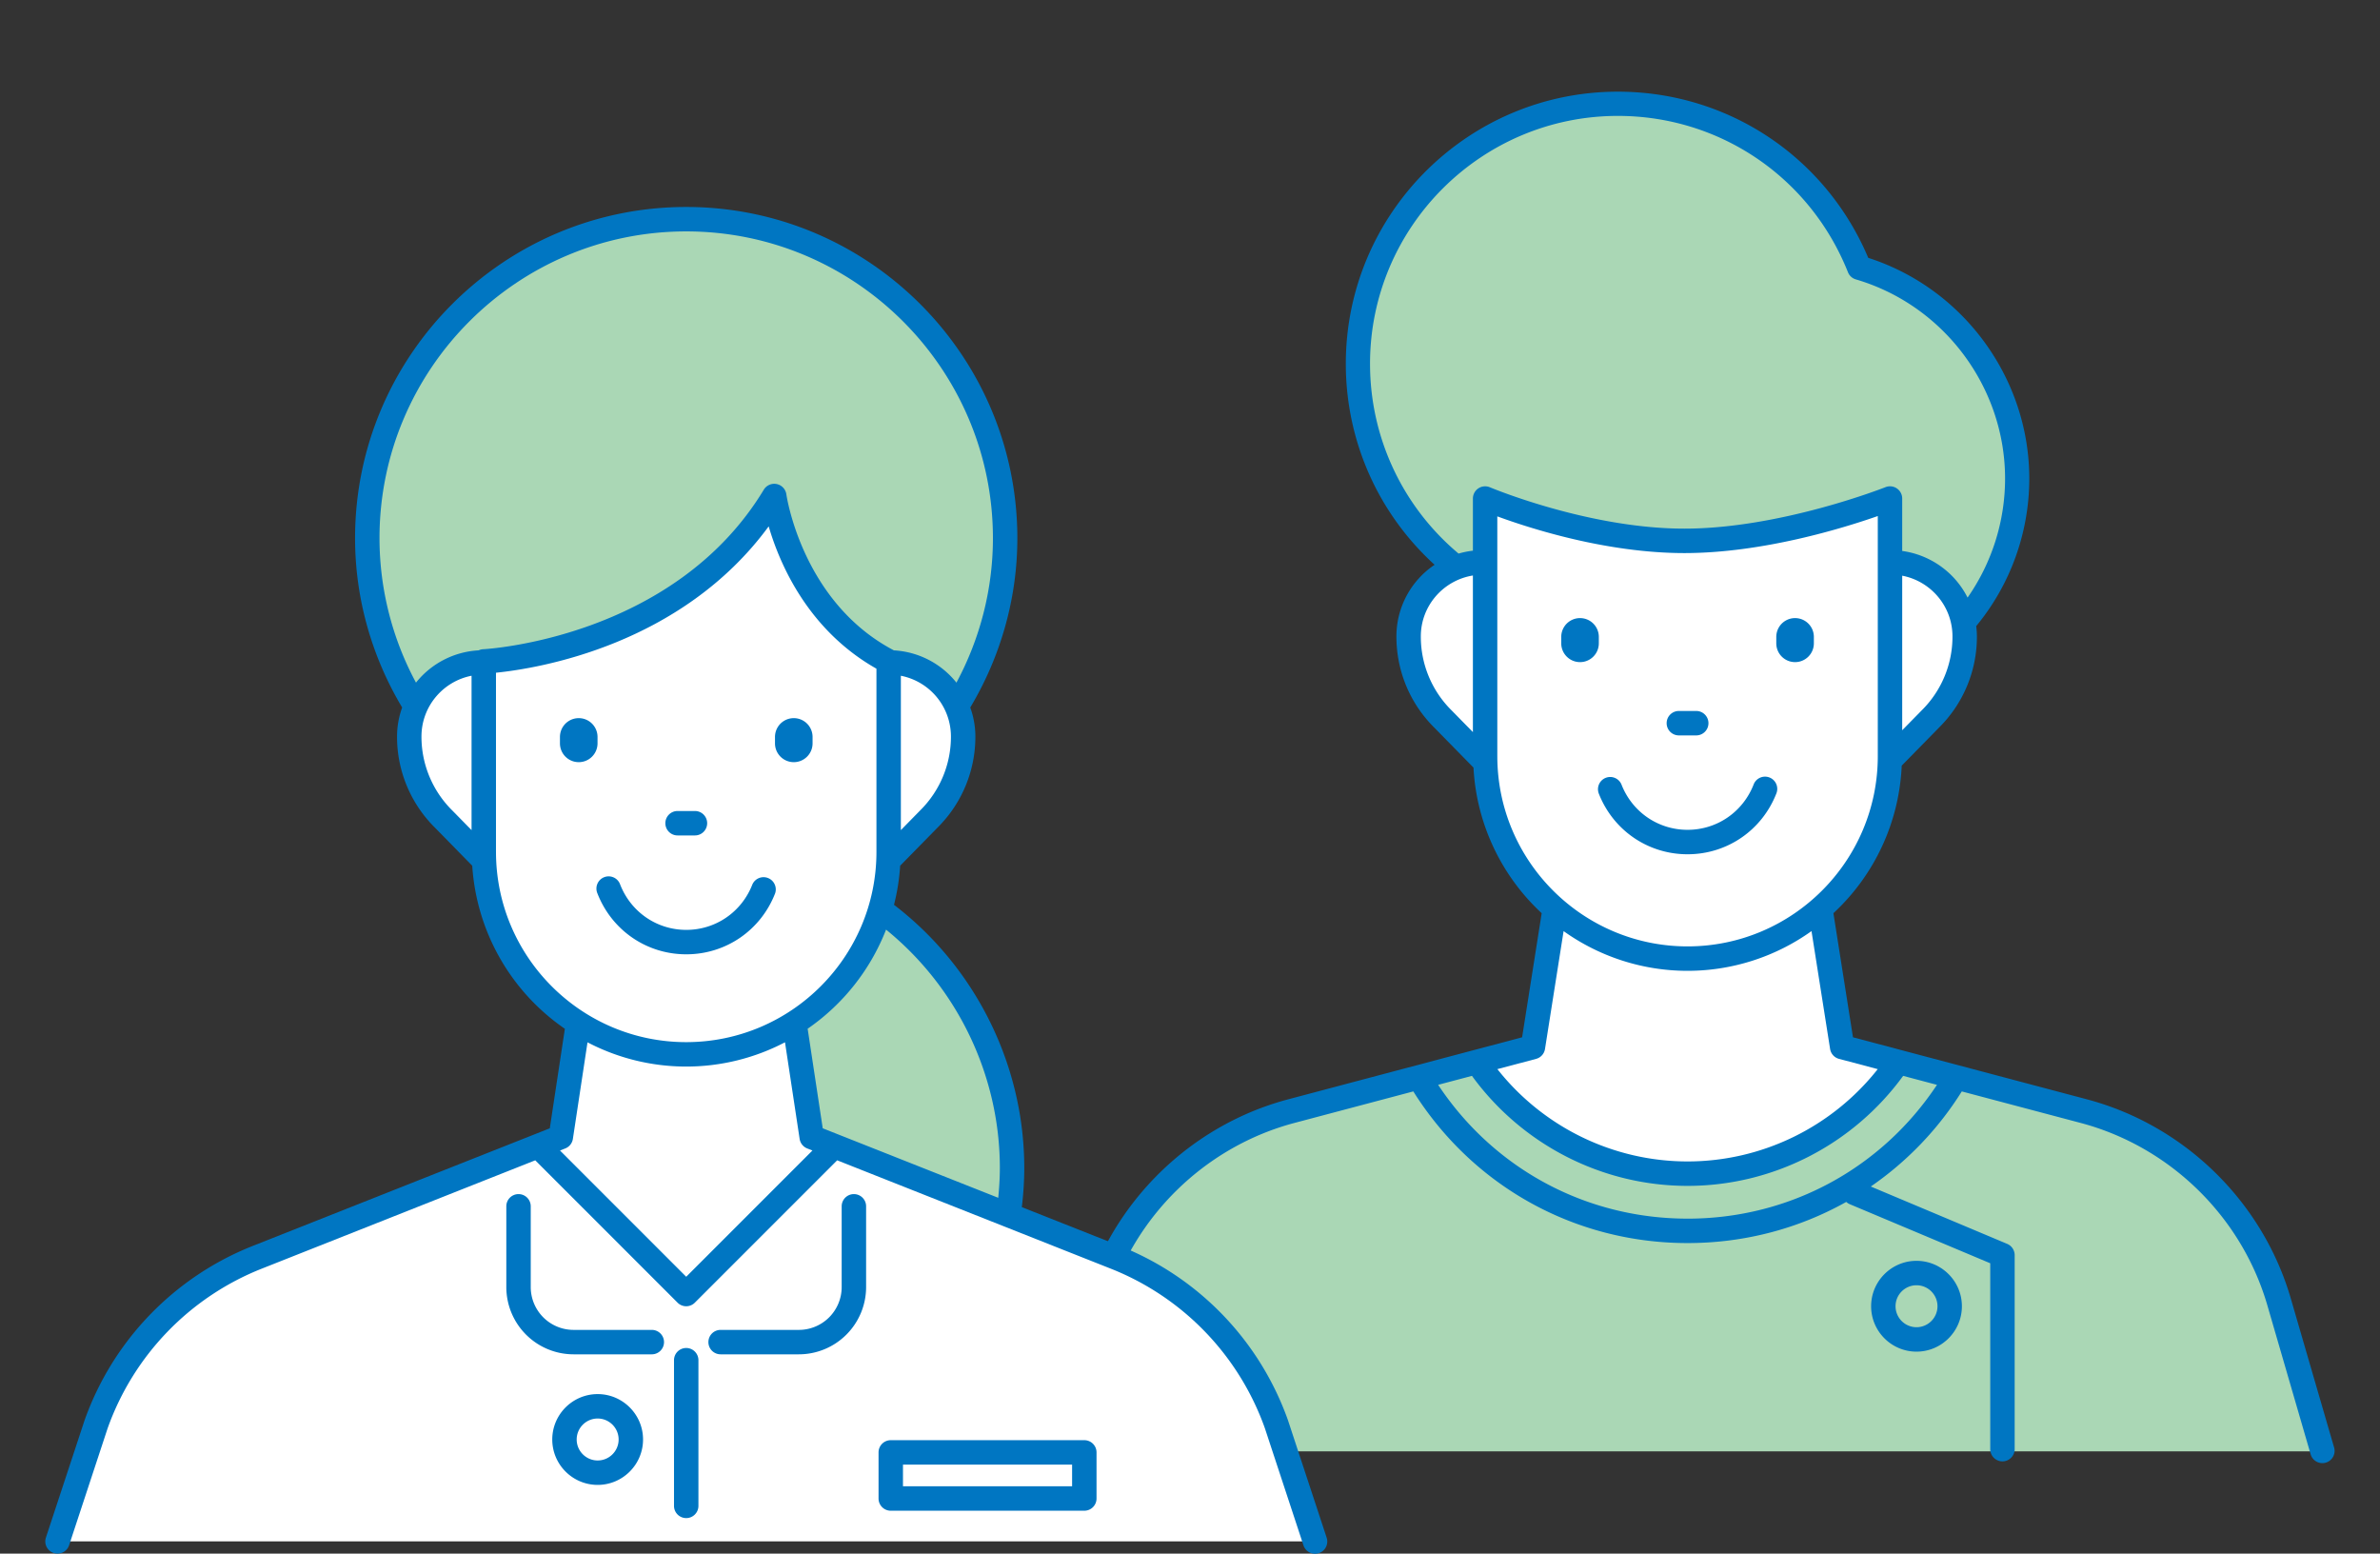
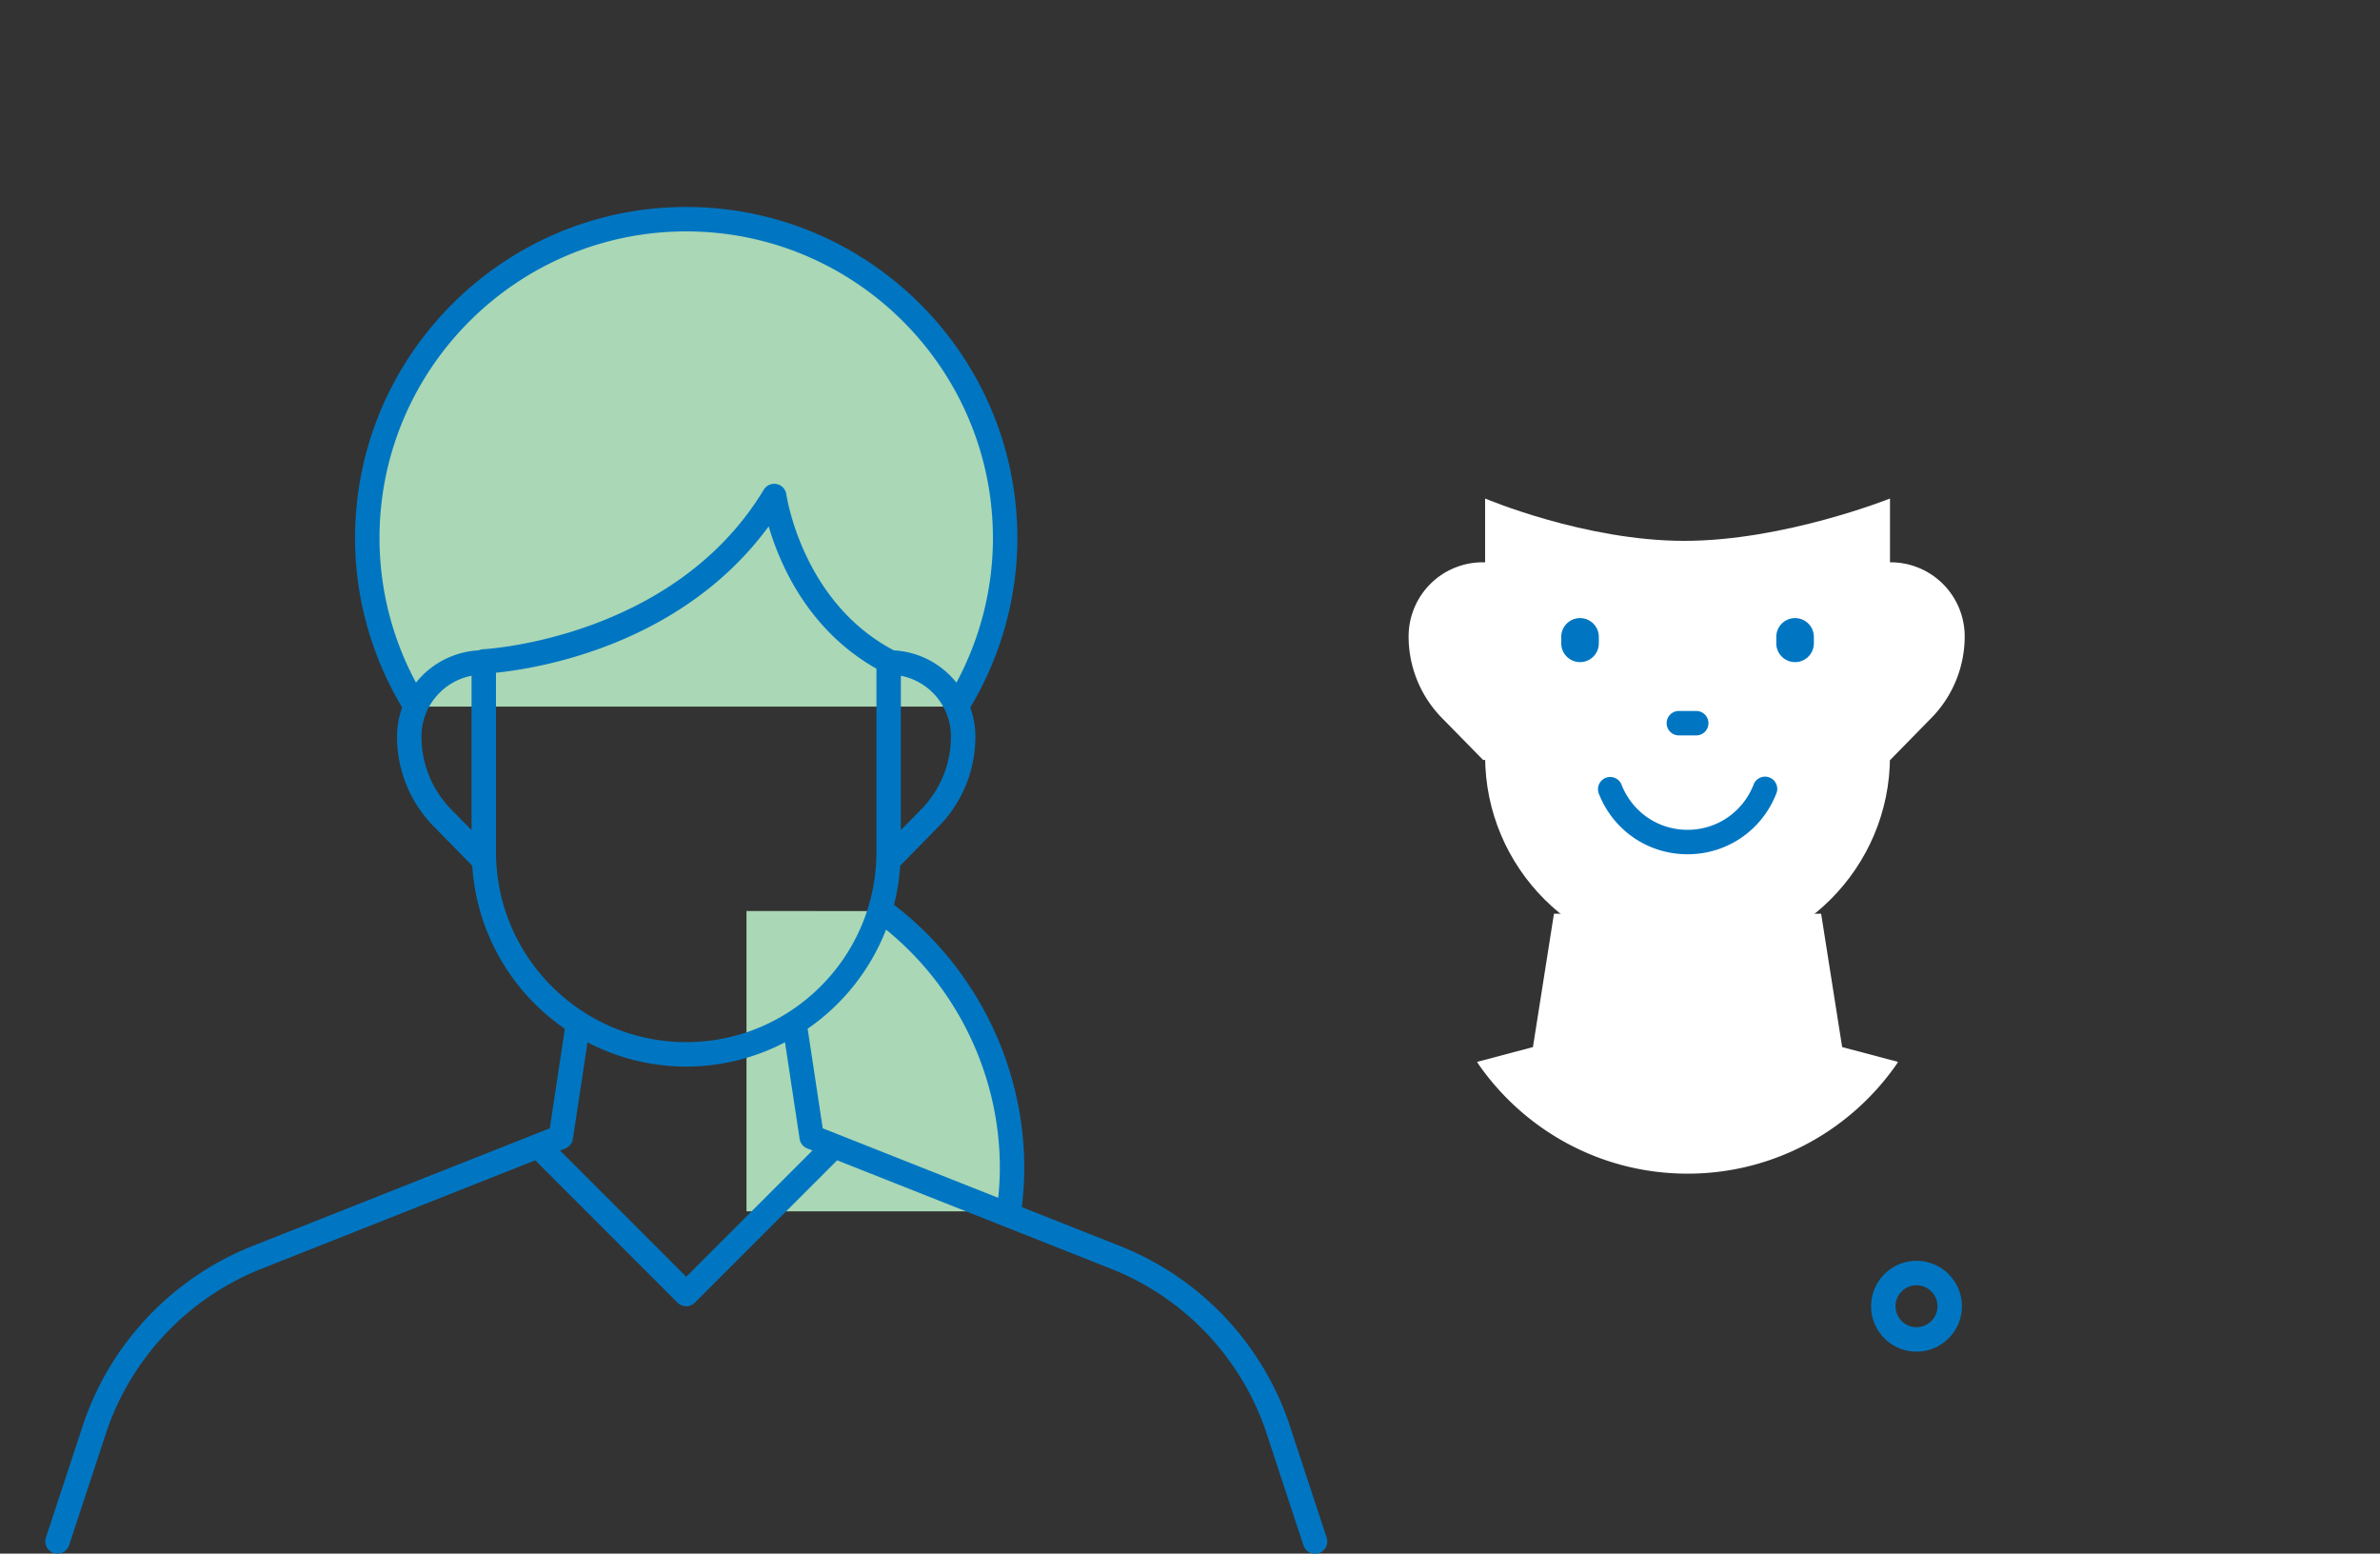
<svg xmlns="http://www.w3.org/2000/svg" viewBox="0 0 190 124">
  <rect x="0" y="0" width="190" height="124" fill="#333333" stroke="none" />
  <defs>
    <style>.cls-2{fill:#0076c2}.cls-3{fill:#aad7b5}.cls-4{fill:#fff}</style>
  </defs>
-   <path d="M156.862 49.56a17.475 17.475 0 0 0 4.173-11.359c0-7.975-5.325-14.696-12.61-16.829-3.05-7.663-10.52-13.088-19.27-13.088-11.46 0-20.75 9.29-20.75 20.75 0 6.445 2.94 12.204 7.551 16.01l40.906 4.516ZM181.94 103.895a22.164 22.164 0 0 0-15.598-15.214l-14.823-3.928-.096.167c-3.671 5.287-9.778 8.755-16.703 8.755s-13.031-3.468-16.702-8.755l-.101-.166-14.818 3.927a22.165 22.165 0 0 0-15.598 15.214l-3.47 11.946h101.38l-3.472-11.946Z" class="cls-3" />
  <path d="M150.882 39.789v20.56c0 8.927-7.236 16.162-16.162 16.162-8.925 0-16.161-7.235-16.161-16.161V39.789s7.958 3.38 15.91 3.38 16.413-3.38 16.413-3.38Z" class="cls-4" />
  <path d="m118.4 60.656-3.225-3.287a9.298 9.298 0 0 1-2.723-6.575 5.914 5.914 0 0 1 5.915-5.914h32.563a5.914 5.914 0 0 1 5.915 5.914c0 2.466-.98 4.831-2.724 6.575l-3.224 3.287H118.4ZM134.72 93.675c6.925 0 13.032-3.468 16.703-8.755l.096-.167-4.456-1.181-1.678-10.64h-21.33l-1.677 10.64-4.461 1.182.1.166c3.672 5.287 9.78 8.755 16.703 8.755Z" class="cls-4" />
-   <path d="m186.347 115.57-3.473-11.948c-2.256-7.733-8.496-13.82-16.283-15.883l-18.664-4.948-1.562-9.905a17.07 17.07 0 0 0 5.453-11.777l2.993-3.051a10.203 10.203 0 0 0 3.009-7.264c0-.279-.022-.553-.054-.823a18.511 18.511 0 0 0 4.236-11.77c0-8.004-5.262-15.182-12.856-17.62-3.41-8.073-11.207-13.264-19.991-13.264-11.975 0-21.716 9.742-21.716 21.716 0 6.143 2.57 11.93 7.087 16.045a6.888 6.888 0 0 0-3.048 5.716c0 2.744 1.068 5.323 3 7.257l3.153 3.213a17.07 17.07 0 0 0 5.445 11.622l-1.563 9.905-18.664 4.948c-7.786 2.064-14.026 8.15-16.284 15.883l-3.471 11.947a.975.975 0 1 0 1.873.544l3.47-11.945c2.068-7.082 7.781-12.654 14.912-14.544l9.478-2.513c4.772 7.585 12.91 12.104 21.893 12.104 4.548 0 8.88-1.158 12.67-3.284a.96.96 0 0 0 .244.166l11.251 4.73v14.836a.975.975 0 1 0 1.95 0v-15.484a.976.976 0 0 0-.597-.899l-10.89-4.578a25.93 25.93 0 0 0 7.265-7.59l9.478 2.512c7.132 1.89 12.846 7.462 14.911 14.543l3.472 11.946a.976.976 0 0 0 1.873-.544Zm-32.922-58.884-1.568 1.599V45.949c2.281.435 4.013 2.44 4.013 4.845a8.272 8.272 0 0 1-2.445 5.892Zm-44.053-27.653c0-10.908 8.874-19.782 19.783-19.782 8.143 0 15.355 4.898 18.372 12.479.11.276.34.486.627.57 7.015 2.055 11.915 8.593 11.915 15.901a16.59 16.59 0 0 1-2.994 9.496 6.897 6.897 0 0 0-5.218-3.722v-4.186a.976.976 0 0 0-1.336-.906c-.083.034-8.389 3.31-16.053 3.31-7.651 0-15.45-3.268-15.528-3.301a.975.975 0 0 0-1.355.898v4.163a6.815 6.815 0 0 0-1.144.231 19.727 19.727 0 0 1-7.068-15.15Zm4.055 21.761c0-2.455 1.807-4.482 4.157-4.86v12.498l-1.72-1.753a8.27 8.27 0 0 1-2.437-5.885Zm6.106 9.556V41.214c2.644.972 8.744 2.93 14.935 2.93 6.255 0 12.71-2 15.44-2.956V60.35c0 8.374-6.814 15.186-15.188 15.186s-15.186-6.813-15.186-15.187Zm3.094 24.164a.974.974 0 0 0 .713-.79l1.485-9.408a17.025 17.025 0 0 0 19.791-.001l1.484 9.408c.06.381.34.692.713.79l3.09.82c-3.662 4.634-9.252 7.367-15.183 7.367s-11.52-2.733-15.182-7.368l3.09-.818Zm12.093 12.751c-8.102 0-15.46-3.975-19.911-10.68l2.7-.715c4.01 5.504 10.403 8.78 17.211 8.78s13.201-3.277 17.212-8.78l2.7.716c-4.452 6.704-11.811 10.68-19.912 10.68Z" class="cls-2" />
  <path d="M127.626 63.317c1.15 2.956 3.936 4.866 7.094 4.866s5.944-1.91 7.095-4.866a.975.975 0 0 0-1.817-.708c-.858 2.202-2.93 3.623-5.278 3.623s-4.42-1.422-5.277-3.623a.975.975 0 0 0-1.816.708ZM134.027 58.696h1.387a.975.975 0 0 0 0-1.95h-1.387a.975.975 0 0 0 0 1.95ZM126.137 52.847a1.5 1.5 0 0 0 1.5-1.5v-.514a1.5 1.5 0 0 0-3 0v.514a1.5 1.5 0 0 0 1.5 1.5ZM143.304 52.847a1.5 1.5 0 0 0 1.5-1.5v-.514a1.5 1.5 0 0 0-3 0v.514a1.5 1.5 0 0 0 1.5 1.5ZM152.998 100.633c-1.998 0-3.623 1.626-3.623 3.624s1.625 3.624 3.623 3.624 3.624-1.626 3.624-3.624-1.626-3.624-3.624-3.624Zm0 5.298c-.922 0-1.673-.751-1.673-1.674s.75-1.674 1.673-1.674 1.675.751 1.675 1.674-.752 1.674-1.675 1.674Z" class="cls-2" />
  <path d="M70.43 72.718c6.287 4.636 10.365 12.095 10.365 20.506 0 1.174-.08 2.329-.233 3.46H59.594V72.709l10.835.01ZM76.375 56.397c2.436-3.904 3.867-8.501 3.867-13.443 0-14.061-11.399-25.46-25.46-25.46S29.32 28.893 29.32 42.954c0 4.942 1.43 9.539 3.867 13.443h43.187Z" class="cls-3" />
-   <path d="M70.943 52.792v15.2c0 8.925-7.236 16.16-16.162 16.16-8.925 0-16.161-7.235-16.161-16.16v-15.2s15.626-.687 23.19-13.204c0 0 1.21 9.078 9.133 13.204Z" class="cls-4" />
-   <path d="m38.62 68.641-3.224-3.287a9.298 9.298 0 0 1-2.724-6.575 5.914 5.914 0 0 1 5.915-5.914h32.39a5.914 5.914 0 0 1 5.913 5.914c0 2.466-.98 4.831-2.723 6.575l-3.224 3.287H38.62ZM4.59 123.025l3.078-9.341a22.398 22.398 0 0 1 12.863-13.332l24.24-9.597 1.375-9.078h17.279l1.375 9.078 24.24 9.597c6.01 2.38 10.7 7.24 12.863 13.332l3.078 9.34H4.59Z" class="cls-4" />
  <path d="m105.907 122.72-3.085-9.363a23.373 23.373 0 0 0-13.423-13.912l-7.823-3.097c.121-1.034.194-2.08.194-3.124 0-8.209-3.883-16.022-10.4-21.007.257-1.009.424-2.05.492-3.12l2.995-3.053a10.207 10.207 0 0 0 3.009-7.265c0-.811-.149-1.587-.407-2.31 2.452-4.105 3.758-8.762 3.758-13.515 0-14.577-11.859-26.435-26.435-26.435S28.346 28.378 28.346 42.954c0 4.753 1.306 9.41 3.759 13.514a6.842 6.842 0 0 0-.408 2.311 10.2 10.2 0 0 0 3.003 7.258l3 3.06a17.125 17.125 0 0 0 7.394 13.016l-1.203 7.942-23.72 9.39A23.38 23.38 0 0 0 6.744 113.38l-3.079 9.34a.975.975 0 1 0 1.852.611l3.071-9.32a21.419 21.419 0 0 1 12.303-12.751L42.73 92.61l11.361 11.361a.972.972 0 0 0 1.38 0L66.833 92.61l21.848 8.65a21.413 21.413 0 0 1 12.295 12.73l3.078 9.341a.975.975 0 1 0 1.852-.61ZM79.82 93.224c0 .794-.052 1.589-.128 2.378L65.68 90.055l-1.204-7.947a17.216 17.216 0 0 0 6.26-7.91c5.705 4.63 9.084 11.656 9.084 19.026Zm-6.349-28.553-1.553 1.583V53.935a4.944 4.944 0 0 1 3.997 4.844 8.275 8.275 0 0 1-2.444 5.892ZM30.296 42.954c0-13.501 10.984-24.485 24.486-24.485s24.485 10.984 24.485 24.485c0 4.023-1.005 7.976-2.913 11.53a6.873 6.873 0 0 0-4.992-2.575c-7.332-3.842-8.573-12.365-8.585-12.451a.976.976 0 0 0-1.801-.374c-7.197 11.907-22.249 12.727-22.4 12.734a.973.973 0 0 0-.367.09 6.875 6.875 0 0 0-5 2.576 24.362 24.362 0 0 1-2.913-11.53Zm3.351 15.825c0-2.4 1.724-4.403 3.998-4.844v12.32l-1.56-1.59a8.269 8.269 0 0 1-2.438-5.886Zm5.948 9.212V53.693c3.356-.34 14.795-2.176 21.77-11.681.883 3.014 3.143 8.27 8.603 11.36v14.62c0 8.373-6.813 15.186-15.187 15.186S39.596 76.365 39.596 67.99Zm15.187 33.913L44.707 91.829l.422-.167a.975.975 0 0 0 .605-.761l1.168-7.708a17.018 17.018 0 0 0 15.766-.003l1.168 7.71a.975.975 0 0 0 .605.762l.418.165-10.077 10.077Z" class="cls-2" />
-   <path d="M61.88 71.302a.976.976 0 0 0-1.817-.708c-.858 2.201-2.929 3.624-5.277 3.624s-4.42-1.423-5.279-3.624a.975.975 0 1 0-1.816.708c1.152 2.956 3.936 4.866 7.094 4.866s5.943-1.91 7.095-4.866ZM54.092 66.68h1.387a.975.975 0 1 0 0-1.95h-1.387a.975.975 0 1 0 0 1.95ZM47.702 58.818a1.5 1.5 0 1 0-3 0v.514a1.5 1.5 0 1 0 3 0v-.514ZM63.369 60.832a1.5 1.5 0 0 0 1.5-1.5v-.514a1.5 1.5 0 1 0-3 0v.514a1.5 1.5 0 0 0 1.5 1.5ZM52.035 106.145h-6.248a3.42 3.42 0 0 1-3.417-3.417v-6.446a.975.975 0 1 0-1.95 0v6.446a5.373 5.373 0 0 0 5.367 5.367h6.248a.975.975 0 1 0 0-1.95ZM68.168 95.307a.975.975 0 0 0-.975.975v6.446a3.42 3.42 0 0 1-3.416 3.417h-6.249a.975.975 0 1 0 0 1.95h6.249a5.373 5.373 0 0 0 5.366-5.367v-6.446a.975.975 0 0 0-.975-.975ZM54.782 107.59a.975.975 0 0 0-.975.975v11.626a.975.975 0 1 0 1.95 0v-11.626a.975.975 0 0 0-.975-.975ZM47.712 111.269c-1.998 0-3.624 1.626-3.624 3.624s1.626 3.624 3.624 3.624 3.624-1.626 3.624-3.624-1.626-3.624-3.624-3.624Zm0 5.298c-.923 0-1.674-.751-1.674-1.674s.751-1.674 1.674-1.674 1.674.751 1.674 1.674-.751 1.674-1.674 1.674ZM86.563 114.948H71.111a.975.975 0 0 0-.975.975v3.68c0 .538.437.975.975.975h15.452a.975.975 0 0 0 .975-.976v-3.679a.975.975 0 0 0-.975-.975Zm-.975 3.68H72.086v-1.73h13.502v1.73Z" class="cls-2" />
</svg>